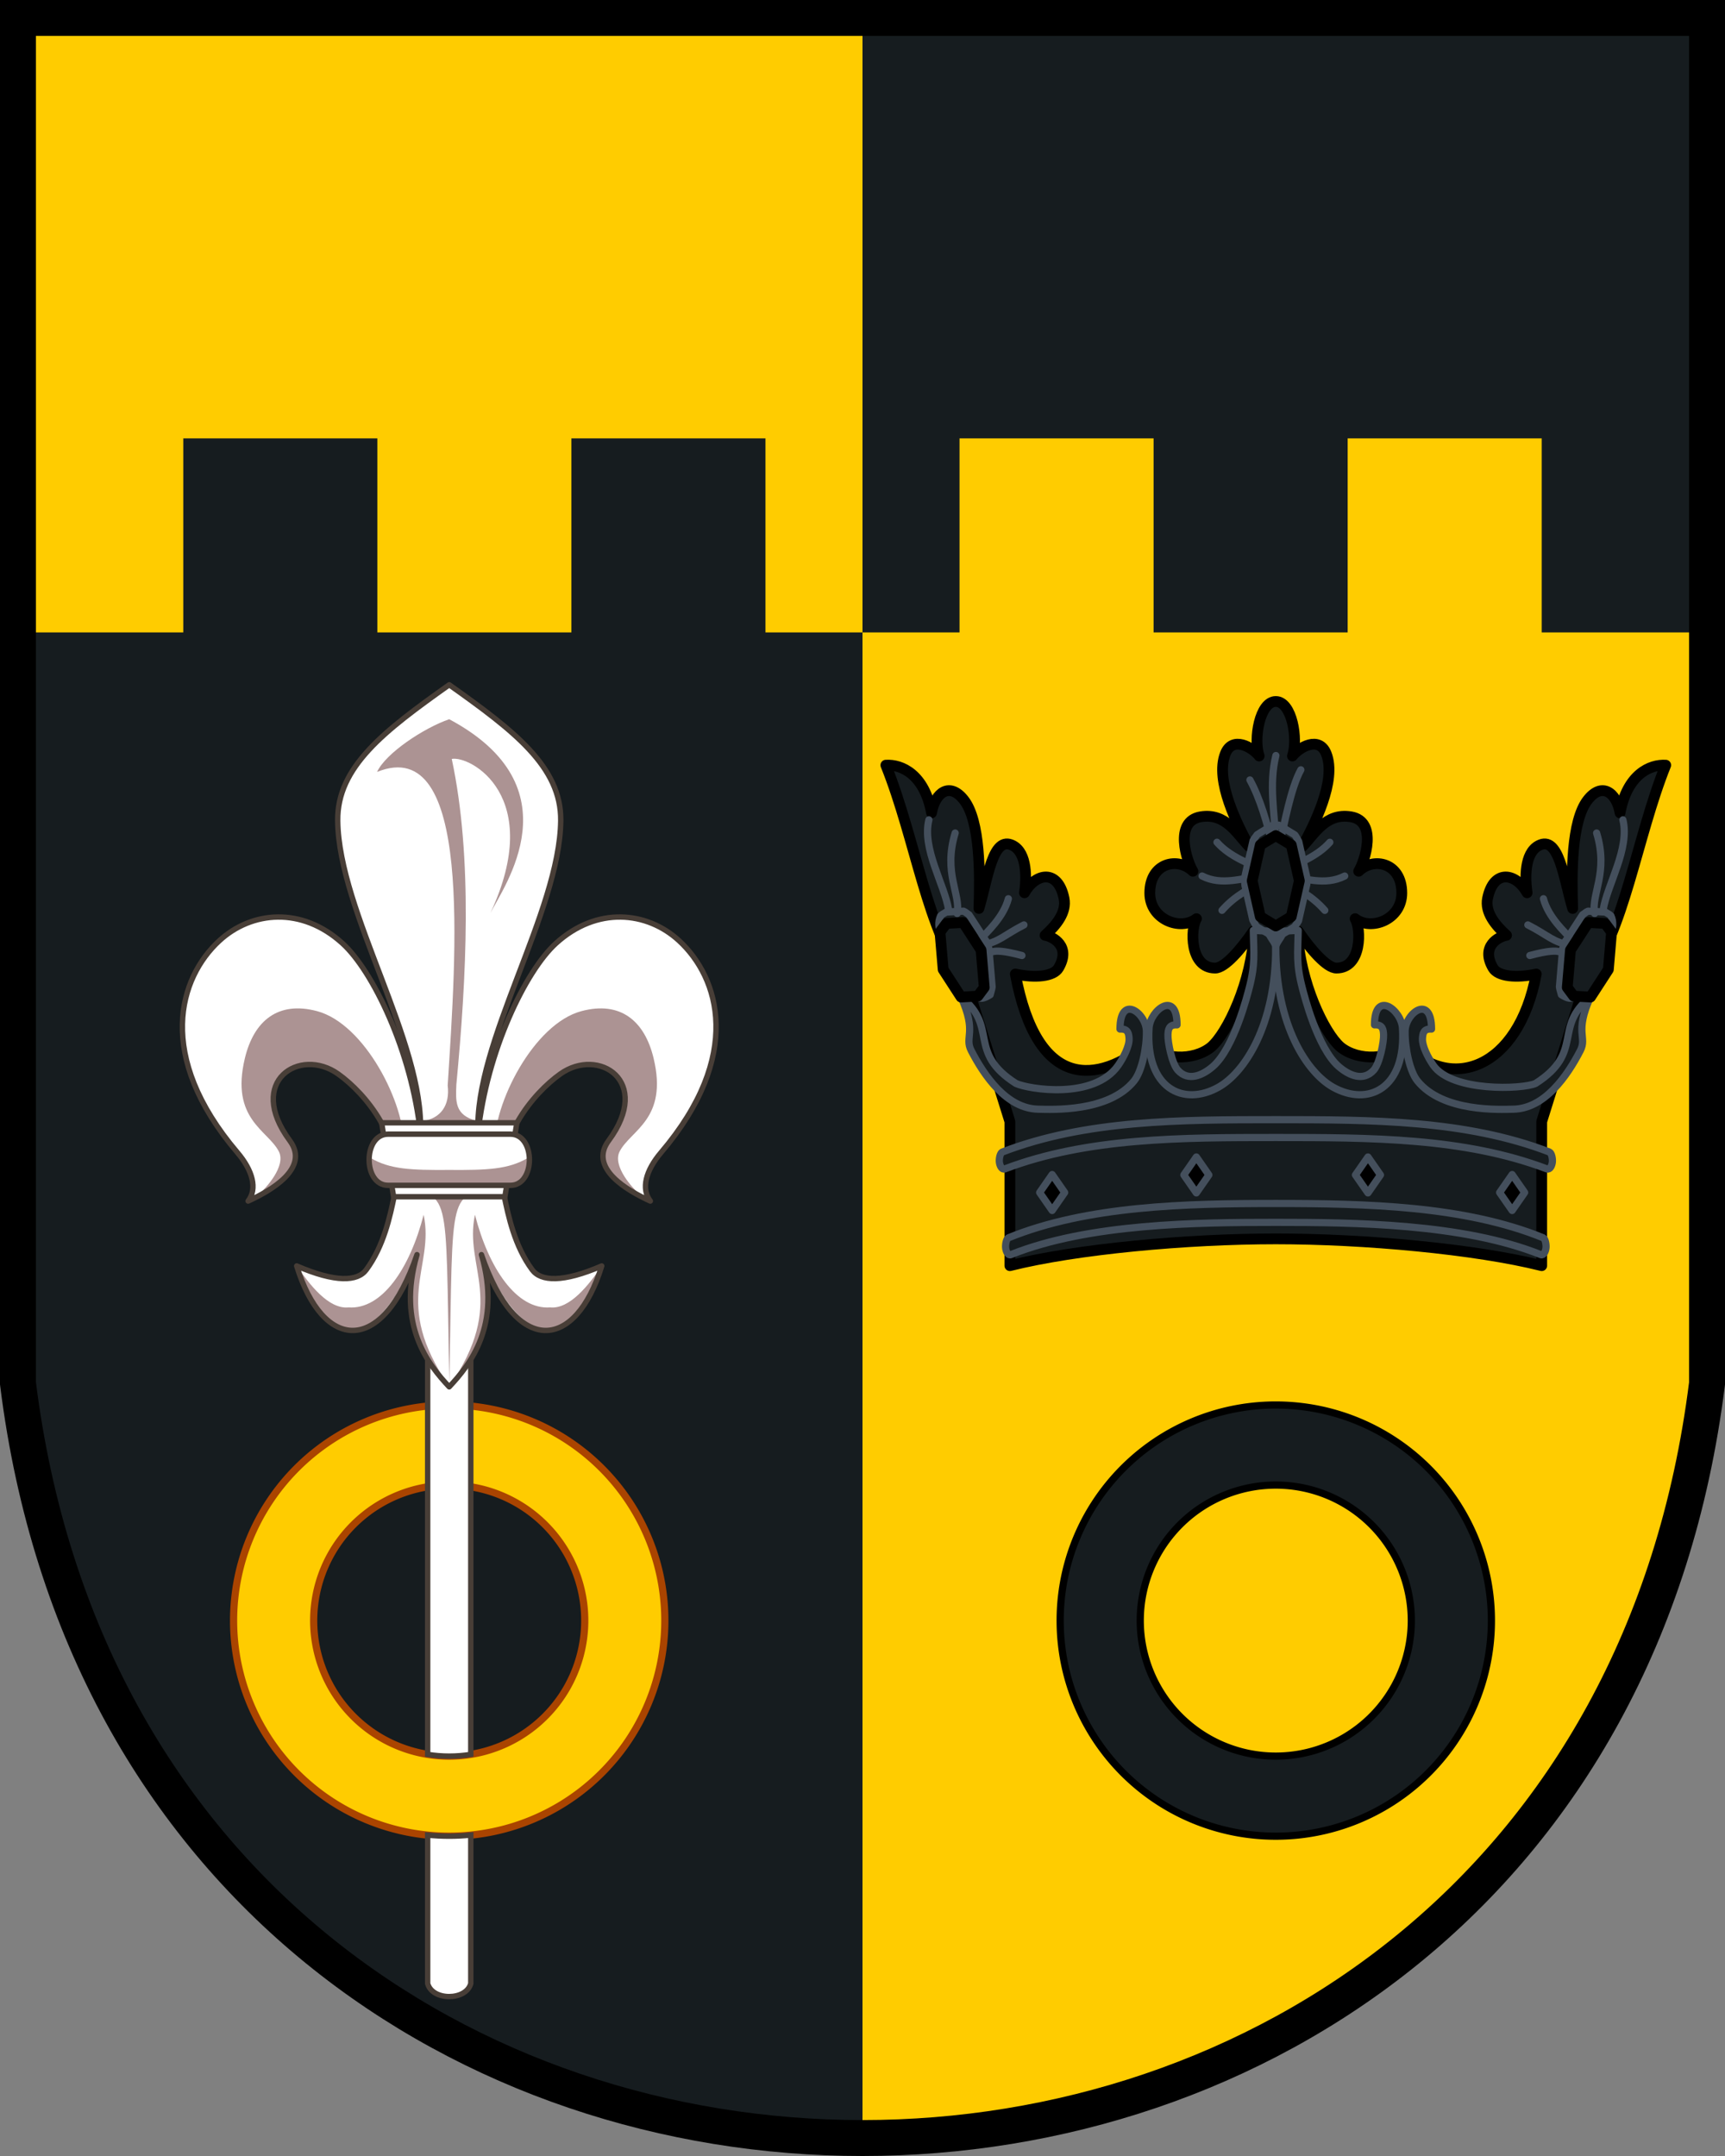
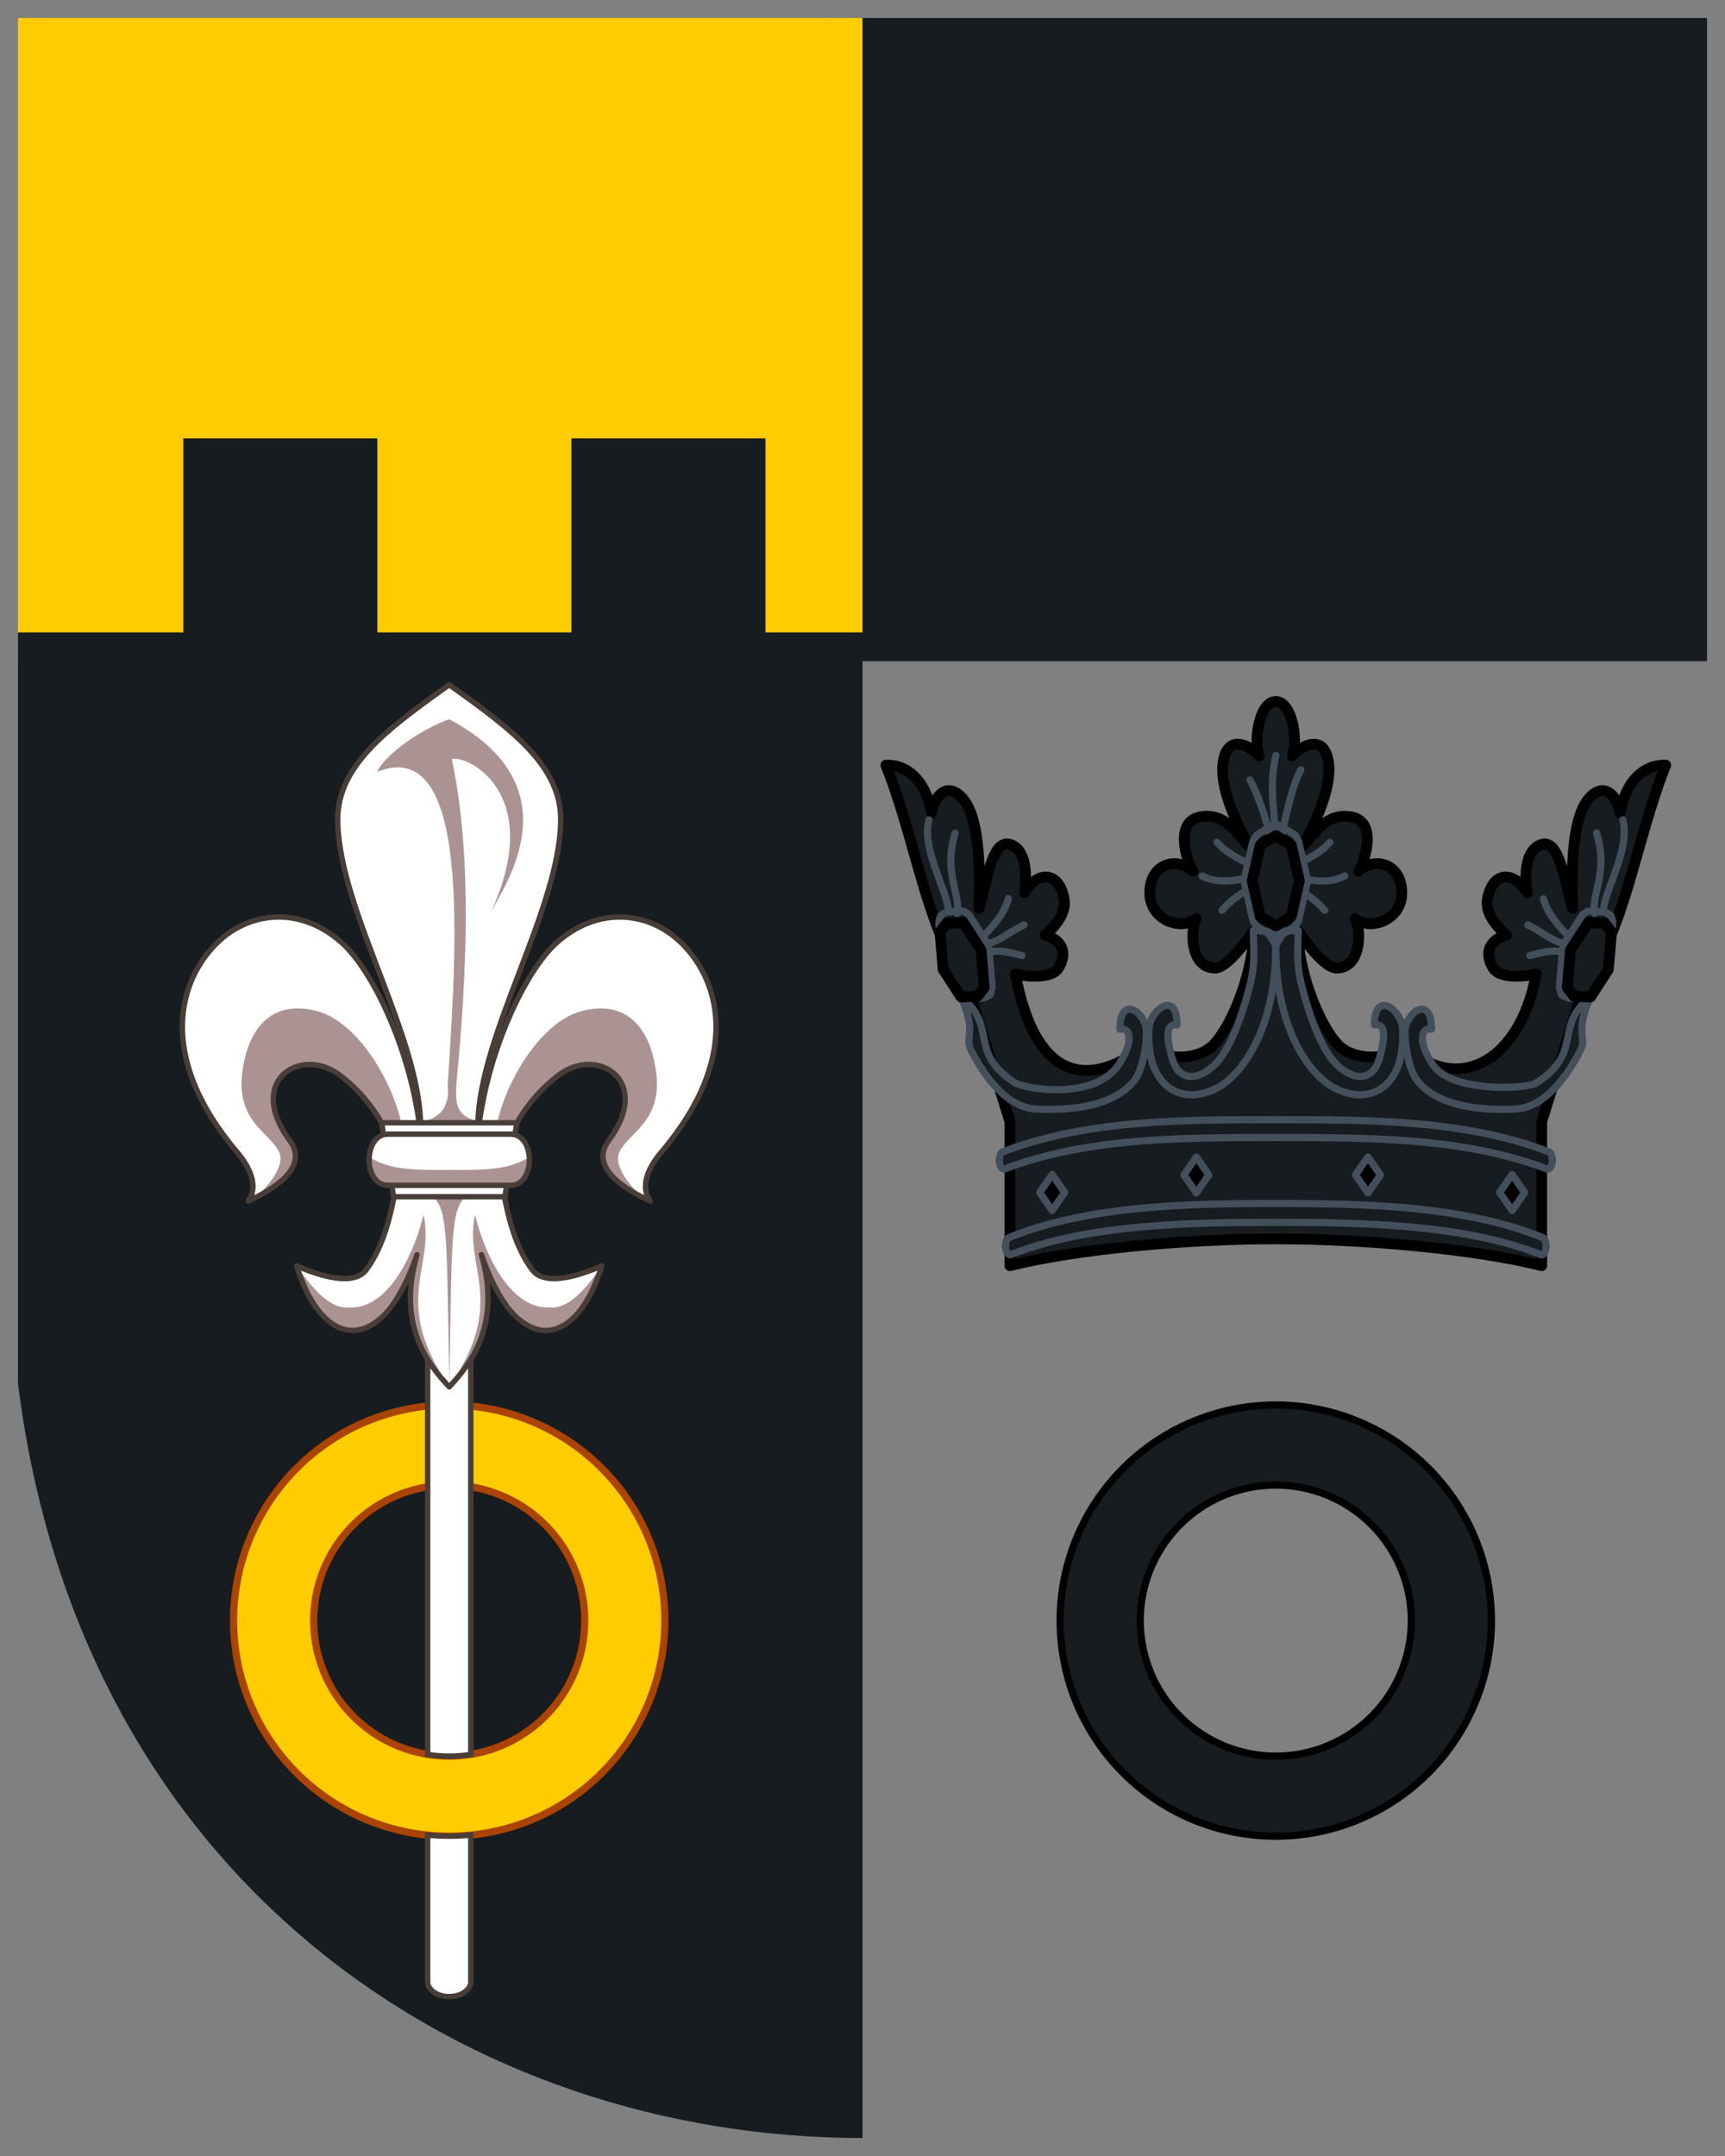
<svg xmlns="http://www.w3.org/2000/svg" width="240" height="300" version="1.1" viewBox="0 0 480 600">
  <rect x="0" y="0" width="480" height="600" fill="#808080" stroke="none" />
  <path d="m232 5h243v179h-243z" fill="#161c1f" />
-   <path transform="scale(2)" d="m133.5 61v27h-17.5v209.5c54.375 0 112.75-35 121.5-105v-104.5h-23v-27h-27v27h-27v-27z" fill="#fc0" />
  <path d="m5 5h235v179h-235z" fill="#fc0" />
  <path transform="scale(2)" d="m25.5 61v27h-23v104.5c8.75 70 63.125 105 117.5 105v-209.5h-13.5v-27h-27v27h-27v-27z" fill="#161c1f" />
-   <path d="m5 5v380c35 280 435 280 470 0v-380z" fill="none" stroke="#000" stroke-width="10" />
  <g>
    <path d="m355 195.22c-4.476 0-6.261 10.501-4.63 15.169-1.909-2.439-7.399-5.636-9.39-0.68-3.038 7.566 3.548 20.189 6.591 25.841-3.384-3.442-6.455-9.373-13.421-8.246-7.601 1.231-3.906 12.419-2.209 15.16-4.108-4.037-11.996-2.447-11.996 6.063 0 7.39 8.53 10.621 12.981 7.136-1.697 2.743-1.929 13.734 5.196 13.745 2.712 1e-3 7.159-5.19 10.624-10.23h0.236c-0.627 14.076-7.453 28.33-11.987 32.215-4.859 3.95-14.024 3.738-17.622-1.02-13.978 11.408-30.771 13.284-36.848-19.305 5.606 1.184 10.648 0.682 12.031-1.683 3.562-6.063-1.605-8.76-3.755-9.094 3.19-2.856 6.05-6.436 5.277-10.271-1.681-8.303-7.916-7.066-11.004-1.565 0.572-3.885 0.82-11.013-3.23-13.142-5.63-2.955-6.926 9.051-9.446 17.508 0.33-9.649 0.372-24.296-4.144-30.149-3.976-5.144-8.056-2.127-9.04 3.543-1.996-10.762-8.384-13.543-12.709-13.272 8.243 20.513 11.758 47.226 21.917 58.9l12.59 40.285v40.102c18.451-4.629 49.232-7.461 73.993-7.461 24.76 0 55.516 2.834 73.993 7.461v-40.102l12.59-40.285c10.145-11.666 13.871-38.876 21.917-58.9-4.33-0.264-10.717 2.518-12.709 13.272-0.982-5.67-5.064-8.689-9.04-3.543-4.516 5.844-4.475 20.501-4.145 30.149-2.519-8.46-3.816-20.461-9.446-17.508-4.049 2.126-3.801 9.26-3.23 13.142-3.086-5.498-9.32-6.737-11.004 1.565-0.774 3.826 2.089 7.406 5.277 10.271-2.148 0.333-7.315 3.031-3.755 9.094 1.39 2.365 6.431 2.868 12.031 1.683-4.967 26.634-24.068 33.166-36.834 19.305-3.588 4.756-12.774 4.967-17.637 1.02-4.537-3.887-11.359-18.137-11.987-32.215h0.236c3.465 5.039 7.914 10.23 10.624 10.23 7.127-7e-3 6.892-10.993 5.196-13.745 4.451 3.477 12.981 0.255 12.981-7.136 0-8.508-7.888-10.1-11.996-6.063 1.697-2.743 5.396-13.934-2.209-15.16-6.964-1.127-10.033 4.801-13.421 8.246 3.043-5.654 9.635-18.272 6.591-25.841-1.991-4.955-7.483-1.758-9.39 0.68 1.631-4.675-0.153-15.169-4.63-15.169z" fill="#161c1f" stroke="#000" stroke-linecap="round" stroke-linejoin="round" stroke-miterlimit="16" stroke-width="3" />
    <path d="m280.61 344.47c-0.589 0.275-0.877 1.848-0.787 2.759 0.115 1.166 0.721 2.235 1.461 1.933 21.631-8.689 51.826-8.989 73.725-8.989 21.751 0 52.09 0.306 73.725 8.989 0.741 0.301 1.347-0.767 1.461-1.933 0.088-0.91-0.199-2.482-0.787-2.759-21.951-8.937-49.244-9.551-74.395-9.551-25.151 0-52.452 0.616-74.395 9.551zm74.395-32.874c-26.577 0-52.879 0.068-76.093 9.005-0.623 0.275-0.928 1.848-0.833 2.759 0.121 1.166 0.762 2.235 1.545 1.934 22.86-8.689 49.07-8.734 75.398-8.734 26.325 0 52.517 0.043 75.398 8.734 0.782 0.302 1.424-0.767 1.545-1.934 0.095-0.91-0.21-2.482-0.833-2.759-23.21-8.937-49.517-9.005-76.093-9.005z" fill="#161c1f" stroke="#444f5c" stroke-width="2" />
    <path d="m348.75 258.91c0.089 6.407 0.642 9.223-1.171 16.13-0.44 1.675-4.16 16.615-10.077 21.748-2.828 2.453-6.815 4.308-9.771 1.02-1.635-1.819-2.844-7.899-2.733-9.901 0.071-1.259 0.18-2.856 2.526-2.698 0-9.829-7.473-4.199-7.79 0.93-1.042 16.877 9.582 21.85 19.29 16.434 7.215-4.026 15.96-17.15 15.96-38.934-0.01-1.431-1.995-3.002-1.971-4.364 4.843 0.081-2.877-0.284-4.262-0.365zm93.85 18.55c-10.557 8.305-1.614 15.314-15.311 24.058-3.568 1.628-23.249 2.425-28.457-5.059-1.462-2.101-3.129-5.386-3.018-7.388 0.071-1.259 0.18-2.85 2.526-2.691 0-9.829-7.28-4.55-7.35 0.596-0.064 4.736 1.271 11.147 3.418 13.817 7.066 8.784 22.928 7.957 26.695 7.888 8.789-0.16 15.059-9.375 18.637-16.308 1.972-3.817-1.692-4.939 2.83-14.908z" fill="#161c1f" stroke="#444f5c" stroke-linejoin="round" stroke-width="2" />
    <path d="m336.38 326.98-3.482 5.003-3.48-5.003 3.48-5.003zm-40.122 4.89-3.482 5.003-3.48-5.003 3.48-5.003zm80.91-4.889 3.481 5.002 3.481-5.002-3.481-5.002zm40.123 4.89 3.481 5.002 3.481-5.002-3.481-5.002z" stroke="#444f5c" stroke-linejoin="round" stroke-width="2" />
    <path d="m429.48 250.11c1.357 5.16 5.996 9.354 7.909 11.375m-0.408 1.444c-4.596-0.47-6.253-2.7-11.843-5.535m0.556 8.517c10.634-2.85 7.637 0.412 11.15-1.039m7.434-33.051c3.38 11.083-1.576 17.017-0.561 22.408m2.385-1.062c1.153-7.048 7.461-16.987 5.487-25.008m-81.546 6.242c-3.516 4.008-9.125 6.016-13.261 7.948m0.654 1.444c5.584 0.505 11.171 2.835 16.747 0m-5.54 9.561c-3.516-4.008-7.727-6.216-11.87-8.149m-18.136-10.812c3.516 4.008 9.125 6.016 13.261 7.948m-0.654 1.444c-5.584 0.505-11.171 2.835-16.747 0m5.54 9.561c3.516-4.008 7.727-6.216 11.87-8.149m10.068-30.97c-2.789 5.053-4.596 15.089-5.941 21.034m-1.005-0.94c-0.351-8.024-1.973-16.053 0-24.064m-7.224 6.795c2.789 5.053 4.893 12.278 6.239 18.211m-73.462 14.849c-1.357 5.16-5.996 9.354-7.909 11.375m0.408 1.444c4.596-0.47 6.253-2.7 11.843-5.535m-0.556 8.517c-10.634-2.85-7.637 0.412-11.15-1.039m-7.434-33.051c-3.38 11.083 1.576 17.017 0.561 22.408m-2.385-1.062c-1.153-7.048-7.461-16.987-5.487-25.008" fill="none" stroke="#444f5c" stroke-linecap="round" stroke-width="2" />
    <path d="m361.24 258.91c-0.089 6.407-0.642 9.223 1.171 16.13 0.44 1.675 4.16 16.615 10.077 21.748 2.828 2.453 6.815 4.308 9.771 1.02 1.635-1.819 2.844-7.899 2.733-9.901-0.071-1.259-0.18-2.856-2.526-2.698 0-9.829 7.473-4.199 7.79 0.93 1.042 16.877-9.582 21.85-19.29 16.434-7.215-4.026-15.96-17.15-15.96-38.934 0.01-1.431 1.995-3.002 1.971-4.364-4.843 0.081 2.877-0.284 4.262-0.365zm-93.85 18.55c10.557 8.305 1.614 15.314 15.311 24.058 3.568 1.628 21.735 4.599 28.457-5.059 1.462-2.101 3.129-5.386 3.018-7.388-0.071-1.259-0.18-2.85-2.526-2.691 0-9.829 7.28-4.55 7.35 0.596 0.064 4.736-1.271 11.147-3.418 13.817-7.066 8.784-22.928 7.957-26.695 7.888-8.789-0.16-15.059-9.375-18.637-16.308-1.972-3.817 1.692-4.939-2.83-14.908z" fill="#161c1f" stroke="#444f5c" stroke-linejoin="round" stroke-width="2" />
    <path d="m354.15 229.64c-1.445 0.895-2.919 1.726-4.346 2.662-0.365 0.564-0.831 1.03-1.132 1.656-0.789 3.386-1.538 6.793-2.312 10.187 0.021 0.958-0.097 1.947 0.203 2.841 0.683 3.025 1.367 6.049 2.05 9.073 0.371 0.591 0.667 1.319 1.086 1.823 1.475 0.93 2.969 1.803 4.451 2.711 0.563-0.023 1.149 0.15 1.697 0 1.445-0.895 2.919-1.726 4.346-2.662 0.365-0.564 0.831-1.03 1.132-1.656 0.789-3.386 1.538-6.793 2.312-10.187-0.021-0.958 0.097-1.947-0.203-2.841-0.683-3.025-1.367-6.049-2.05-9.073-0.371-0.591-0.667-1.319-1.086-1.823-1.475-0.93-2.969-1.803-4.451-2.711-0.561 0.023-1.153-0.15-1.697 0z" fill="none" stroke="#444f5c" stroke-linecap="round" stroke-linejoin="round" stroke-width="2" />
    <path d="m350.69 235.15 4.307-2.607 4.307 2.607 2.252 9.97-2.252 9.97-4.307 2.607-4.307-2.607-2.252-9.97z" fill="#161c1f" stroke="#000" stroke-linecap="round" stroke-linejoin="round" stroke-width="3" />
    <path d="m261.74 254.86c-0.856 1.928-0.426 3.182-0.173 4.528 0.264 11.242 4.744 15.754 10.529 17.818 0.347 0.95 1.6 0.786 3.434-0.379 0.165-0.733 0.451-1.439 0.539-2.189-0.28-3.548-0.602-7.091-0.898-10.637-0.3-0.855-0.484-1.823-1.018-2.452-1.508-2.326-3.016-4.652-4.524-6.977-0.51-0.31-0.992-0.79-1.52-0.992-1.61 0.054-3.22 0.171-4.83 0.249-0.501 0.362-1.089 0.565-1.538 1.032z" fill="none" stroke="#444f5c" stroke-linecap="round" stroke-linejoin="round" stroke-width="2" />
    <path d="m261.56 259.4 1.793-2.417 4.669-0.255 4.971 7.667 0.888 10.405-1.793 2.417-4.669 0.255-4.971-7.667z" fill="#161c1f" stroke="#000" stroke-linecap="round" stroke-linejoin="round" stroke-width="3" />
    <path d="m448.26 254.86c0.856 1.928 0.426 3.182 0.173 4.528-0.264 11.242-4.744 15.754-10.529 17.818-0.347 0.95-1.6 0.786-3.434-0.379-0.165-0.733-0.451-1.439-0.539-2.189 0.28-3.548 0.602-7.091 0.898-10.637 0.3-0.855 0.484-1.823 1.018-2.452 1.508-2.326 3.016-4.652 4.524-6.977 0.51-0.31 0.992-0.79 1.52-0.992 1.61 0.054 3.22 0.171 4.83 0.249 0.501 0.362 1.089 0.565 1.538 1.032z" fill="none" stroke="#444f5c" stroke-linecap="round" stroke-linejoin="round" stroke-width="2" />
    <path d="m448.43 259.4-1.793-2.417-4.669-0.255-4.971 7.667-0.888 10.405 1.793 2.417 4.669 0.255 4.971-7.667z" fill="#161c1f" stroke="#000" stroke-linecap="round" stroke-linejoin="round" stroke-width="3" />
  </g>
  <path d="m354.56 391a60 60 0 0 0-59.561 60 60 60 0 0 0 60 60 60 60 0 0 0 60-60 60 60 0 0 0-60-60 60 60 0 0 0-0.439 0zm0.439 22.286a37.714 37.714 0 0 1 37.714 37.714 37.714 37.714 0 0 1-37.714 37.714 37.714 37.714 0 0 1-37.714-37.714 37.714 37.714 0 0 1 37.714-37.714z" fill="#161c1f" stroke="#000" stroke-linejoin="round" stroke-width="2" />
  <path d="m124.56 391a60 60 0 0 0-59.561 60 60 60 0 0 0 60 60 60 60 0 0 0 60-60 60 60 0 0 0-60-60 60 60 0 0 0-0.439 0zm0.439 22.286a37.714 37.714 0 0 1 37.714 37.714 37.714 37.714 0 0 1-37.714 37.714 37.714 37.714 0 0 1-37.714-37.714 37.714 37.714 0 0 1 37.714-37.714z" fill="#fc0" stroke="#a40" stroke-linejoin="round" stroke-width="2" />
  <path transform="scale(2)" d="m59.5 166.5v77.617c0.992 0.16 1.995 0.24 3 0.24 1.005-2e-5 2.008-0.08 3-0.24v-77.617zm6 88.848c-0.997 0.101-1.998 0.152-3 0.152-1.002 0-2.003-0.05-3-0.15v20.65c0.654 2.441 5.355 2.408 6 0z" fill="#fff" stroke="#483e37" stroke-width=".75" />
  <g>
    <path d="m125 190.57c-18.037 12.802-31.203 22.833-31.03 37.834 0.296 25.478 24.176 61.669 23.016 86.963-2.436-22.79-13.216-45.144-21.698-52.844-5.678-5.16-12.003-7.398-18.018-7.319-6.016 0.077-11.733 2.466-16.185 6.553-11.231 10.305-17.962 32.007 4.969 58.977 4.276 5.029 5.628 10.097 2.983 13.514 6.281-2.861 17.292-9.131 11.602-16.815-12.312-16.625 2.834-26.108 13.431-18.57 7.548 5.37 18.819 18.579 15.672 33.794-1.2 5.812-2.938 14.106-7.828 20.716-2.424 3.276-8.514 3.605-19.353-1.066 7.226 23.502 23.437 25.404 33.158-3.147-5.704 19.74 3.548 30.672 9.283 36.795 5.735-6.123 14.986-17.056 9.283-36.795 9.72 28.551 25.931 26.649 33.158 3.147-10.84 4.671-16.929 4.342-19.353 1.066-4.891-6.61-6.628-14.905-7.828-20.716-3.146-15.215 8.124-28.425 15.672-33.794 10.596-7.538 25.743 1.946 13.431 18.57-5.691 7.684 5.321 13.954 11.602 16.815-2.645-3.417-1.292-8.485 2.983-13.514 22.93-26.968 16.2-48.671 4.969-58.977-4.452-4.087-10.169-6.476-16.185-6.553-6.016-0.079-12.34 2.159-18.018 7.319-8.482 7.7-19.261 30.051-21.698 52.844-1.159-25.293 22.72-61.485 23.016-86.963 0.174-15-12.993-25.031-31.03-37.834z" fill="#fff" />
    <path d="m137.57 319.39c-0.347-12.261 10.944-34.476 24.232-38.003 10.777-2.861 17.555 2.61 20.075 13.149 4.053 16.95-6.375 19.947-9.45 25.893-2.111 4.08 3.672 10.315 5.452 11.831-5.113-2.569-12.873-8.032-9.236-12.918 7.234-9.719 7.521-17.306-0.755-22.092-12.852-7.434-28.31 20.221-28.21 29.452zm15.473 44.45c-9.271 0.665-17.055-10.838-20.884-25.778-3.163 14.858 9.173 24.104-7.138 47.805 8.717-9.655 12.974-20.187 9.861-35.128 4.992 12.29 19.573 35.755 32.597 1.576-3.519 5.055-8.816 12.1-14.436 11.524zm-48.114-149.02c26.687-10.794 21.97 50.41 19.645 87.24 0.675 5.577-1.979 9.207-6.964 9.933l14.944-0.07c-6.079-1.671-5.745-5.386-5.564-10.146 2.793-29.433 4.61-63.008-1.284-90.572 5.073-0.982 25.991 10.21 10.764 42.893 3.669-7.376 23.907-35.046-11.466-53.943-7.077 2.428-17.722 9.493-20.074 14.66zm7.508 104.57c0.347-12.261-10.944-34.476-24.232-38.003-10.777-2.861-17.555 2.61-20.075 13.149-4.053 16.95 6.375 19.947 9.45 25.893 2.111 4.08-3.672 10.315-5.452 11.831 5.113-2.569 12.873-8.032 9.236-12.918-7.234-9.719-7.521-17.306 0.755-22.092 12.852-7.434 28.31 20.221 28.21 29.452zm-15.439 44.45c9.271 0.665 17.055-10.838 20.884-25.778 3.163 14.858-9.173 24.104 7.138 47.805-8.717-9.655-12.974-20.187-9.861-35.128-4.992 12.29-19.573 35.755-32.597 1.576 3.519 5.055 8.816 12.1 14.436 11.524zm13.743-34.696c14.897 5.341 13.169-0.916 14.284 55.57 1.113-56.499-0.612-50.223 14.284-55.57z" fill="#ac9393" />
    <path d="m125 190.57c-18.037 12.802-31.203 22.833-31.03 37.834 0.296 25.478 24.176 61.669 23.016 86.963-2.436-22.79-13.216-45.144-21.698-52.844-5.678-5.16-12.003-7.398-18.018-7.319-6.016 0.077-11.733 2.466-16.185 6.553-11.231 10.305-17.962 32.007 4.969 58.977 4.276 5.029 5.628 10.097 2.983 13.514 6.281-2.861 17.292-9.131 11.602-16.815-12.312-16.625 2.834-26.108 13.431-18.57 7.548 5.37 18.819 18.579 15.672 33.794-1.2 5.812-2.938 14.106-7.828 20.716-2.424 3.276-8.514 3.605-19.353-1.066 7.226 23.502 23.753 25.404 33.473-3.147-5.704 19.74 3.232 30.672 8.966 36.795 5.735-6.123 14.671-17.056 8.966-36.795 9.72 28.551 26.247 26.649 33.473 3.147-10.84 4.671-16.929 4.342-19.353 1.066-4.891-6.61-6.628-14.905-7.828-20.716-3.146-15.215 8.124-28.425 15.672-33.794 10.596-7.538 25.743 1.946 13.431 18.57-5.691 7.684 5.321 13.954 11.602 16.815-2.645-3.417-1.292-8.485 2.983-13.514 22.93-26.968 16.2-48.671 4.969-58.977-4.452-4.087-10.169-6.476-16.185-6.553-6.016-0.079-12.34 2.159-18.018 7.319-8.482 7.7-19.261 30.051-21.698 52.844-1.159-25.293 22.72-61.485 23.016-86.963 0.174-15-12.993-25.031-31.03-37.834z" fill="none" stroke="#483e37" stroke-linejoin="round" stroke-width="1.5" />
    <path d="m106.2 312.47 3.329 20.573h30.963l3.329-20.573z" fill="#fff" stroke="#483e37" stroke-width="1.5" />
    <path d="m108.45 315.18c-7.029 0-7.029 14.168 6e-5 14.168h33.115c7.029 0 7.029-14.168 0-14.168z" fill="#fff" stroke-width="1.5" />
    <path d="m103.16 322.28c0 3.541 1.758 7.081 5.273 7.081h33.115c3.515 0 5.273-3.541 5.273-7.081-5.363 3.126-11.048 3.375-21.831 3.305-10.783 0.07-16.468-0.179-21.831-3.305z" fill="#ac9393" />
    <path d="m107.98 315.63c-7.029 0-7.029 14.243 0 14.243h34.063c7.029 0 7.029-14.243 0-14.243z" fill="none" stroke="#483e37" stroke-width="1.5" />
  </g>
</svg>